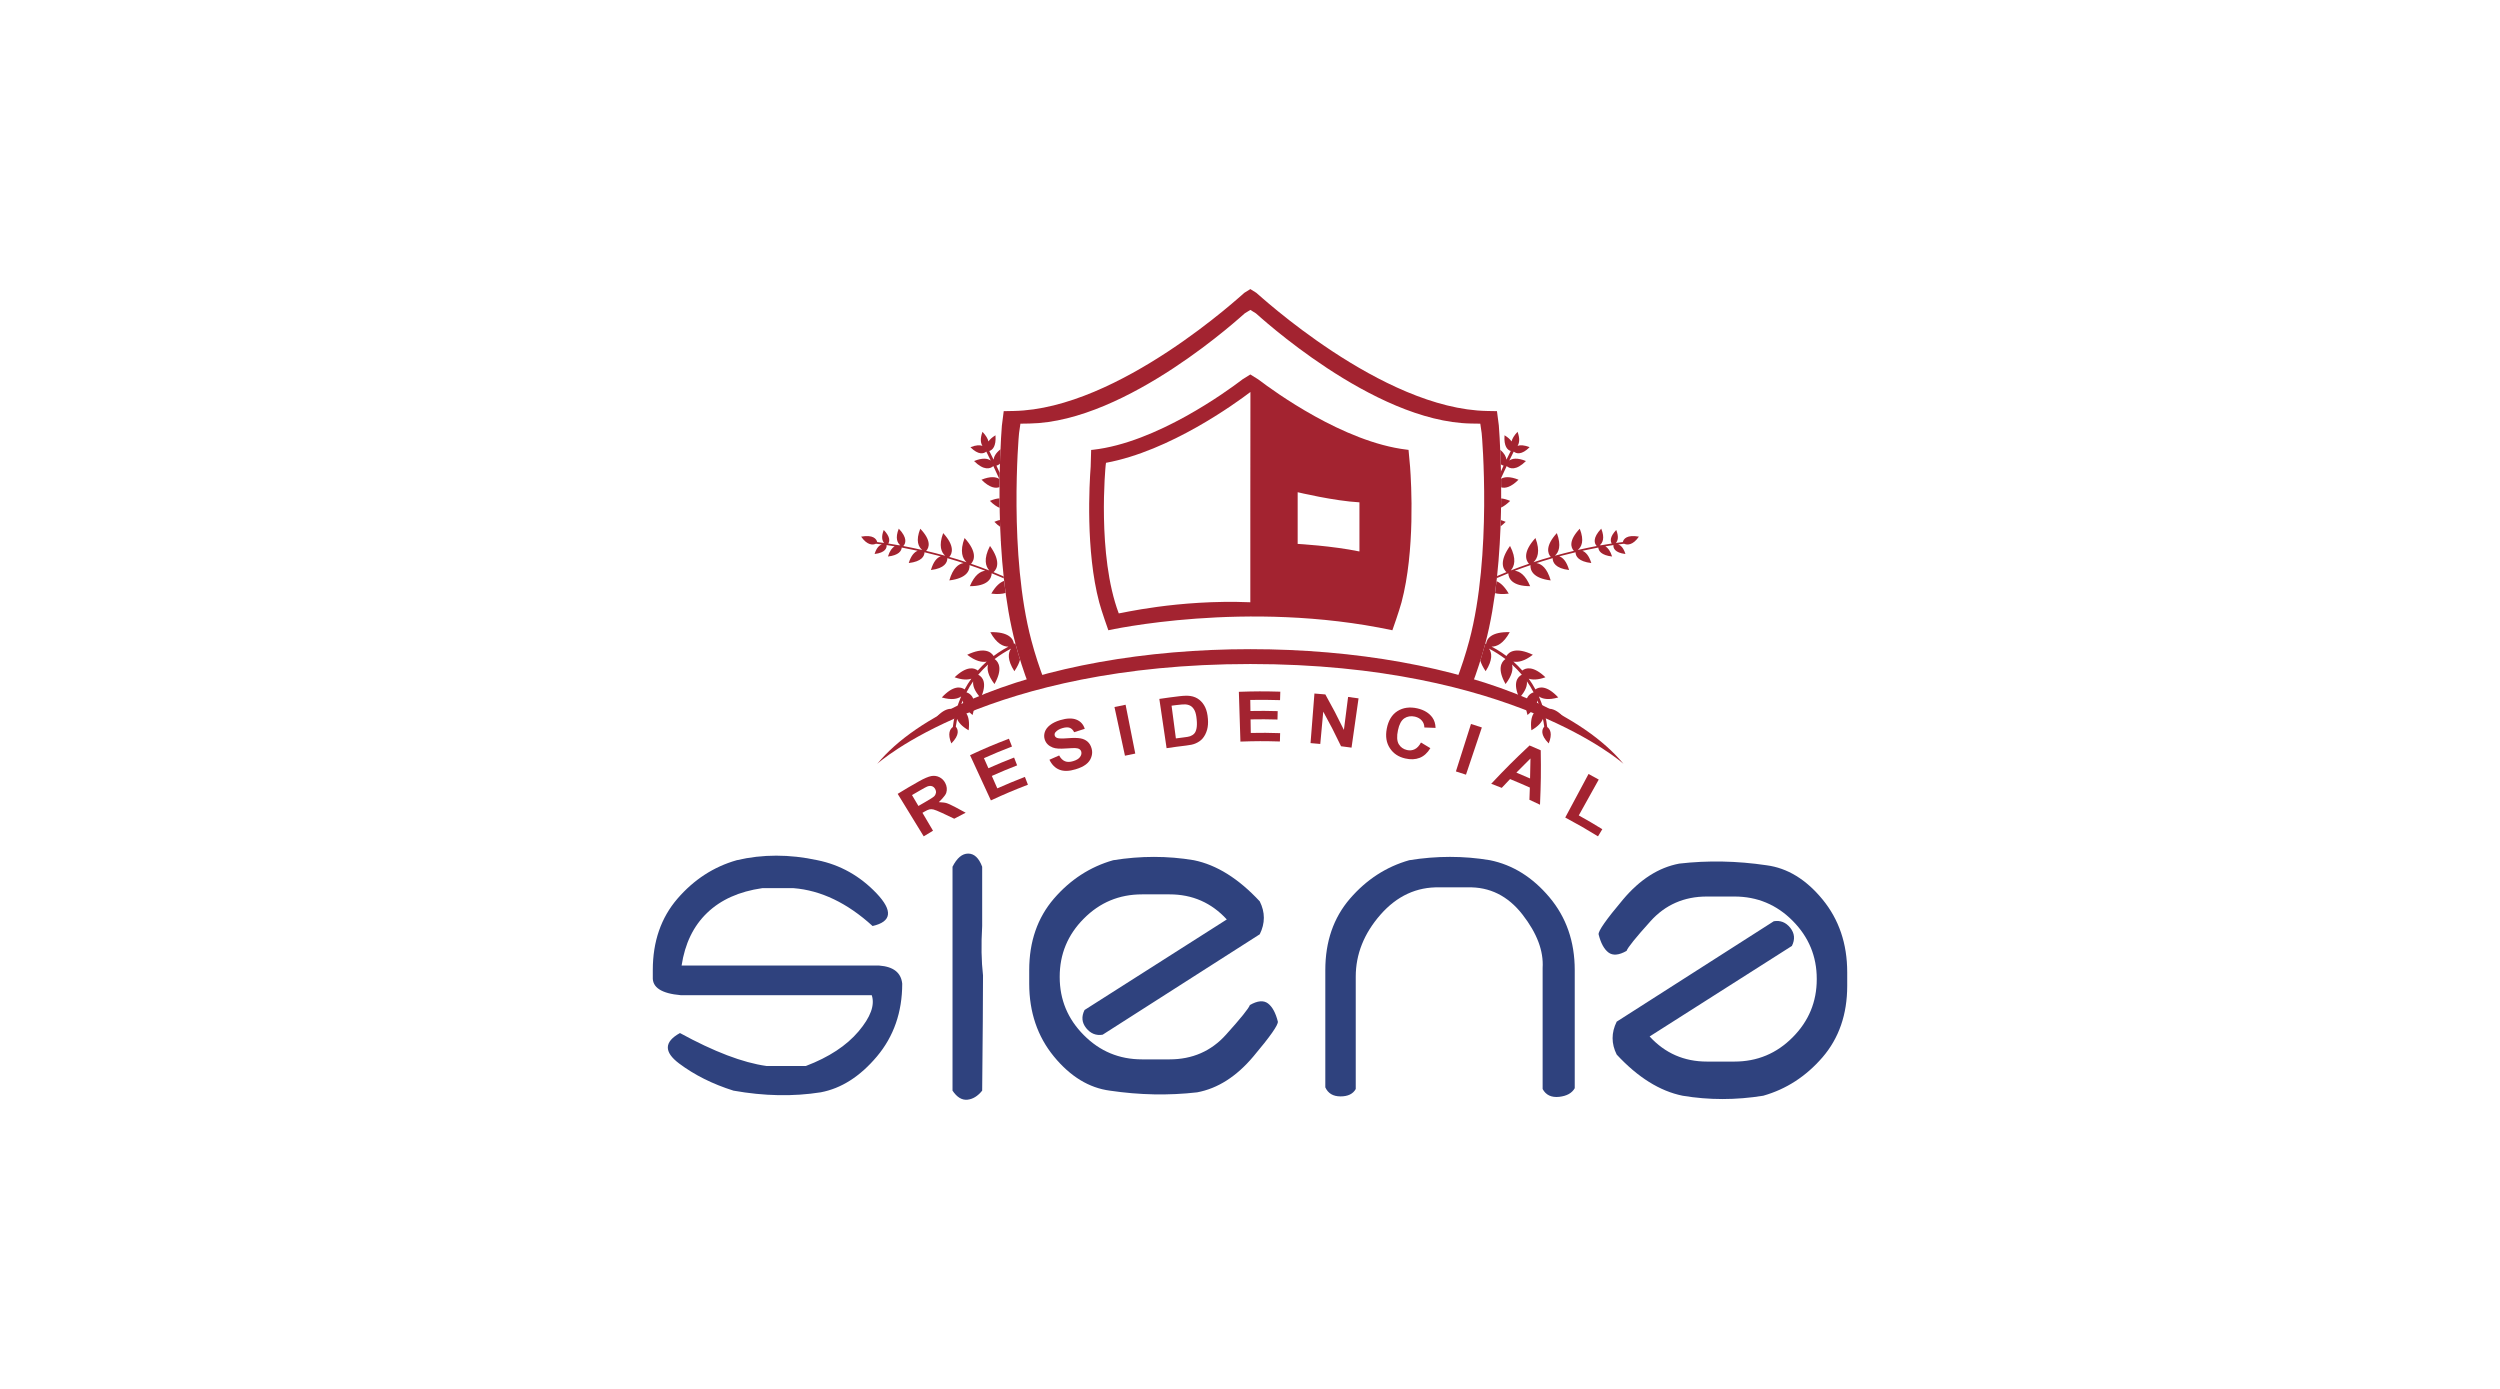
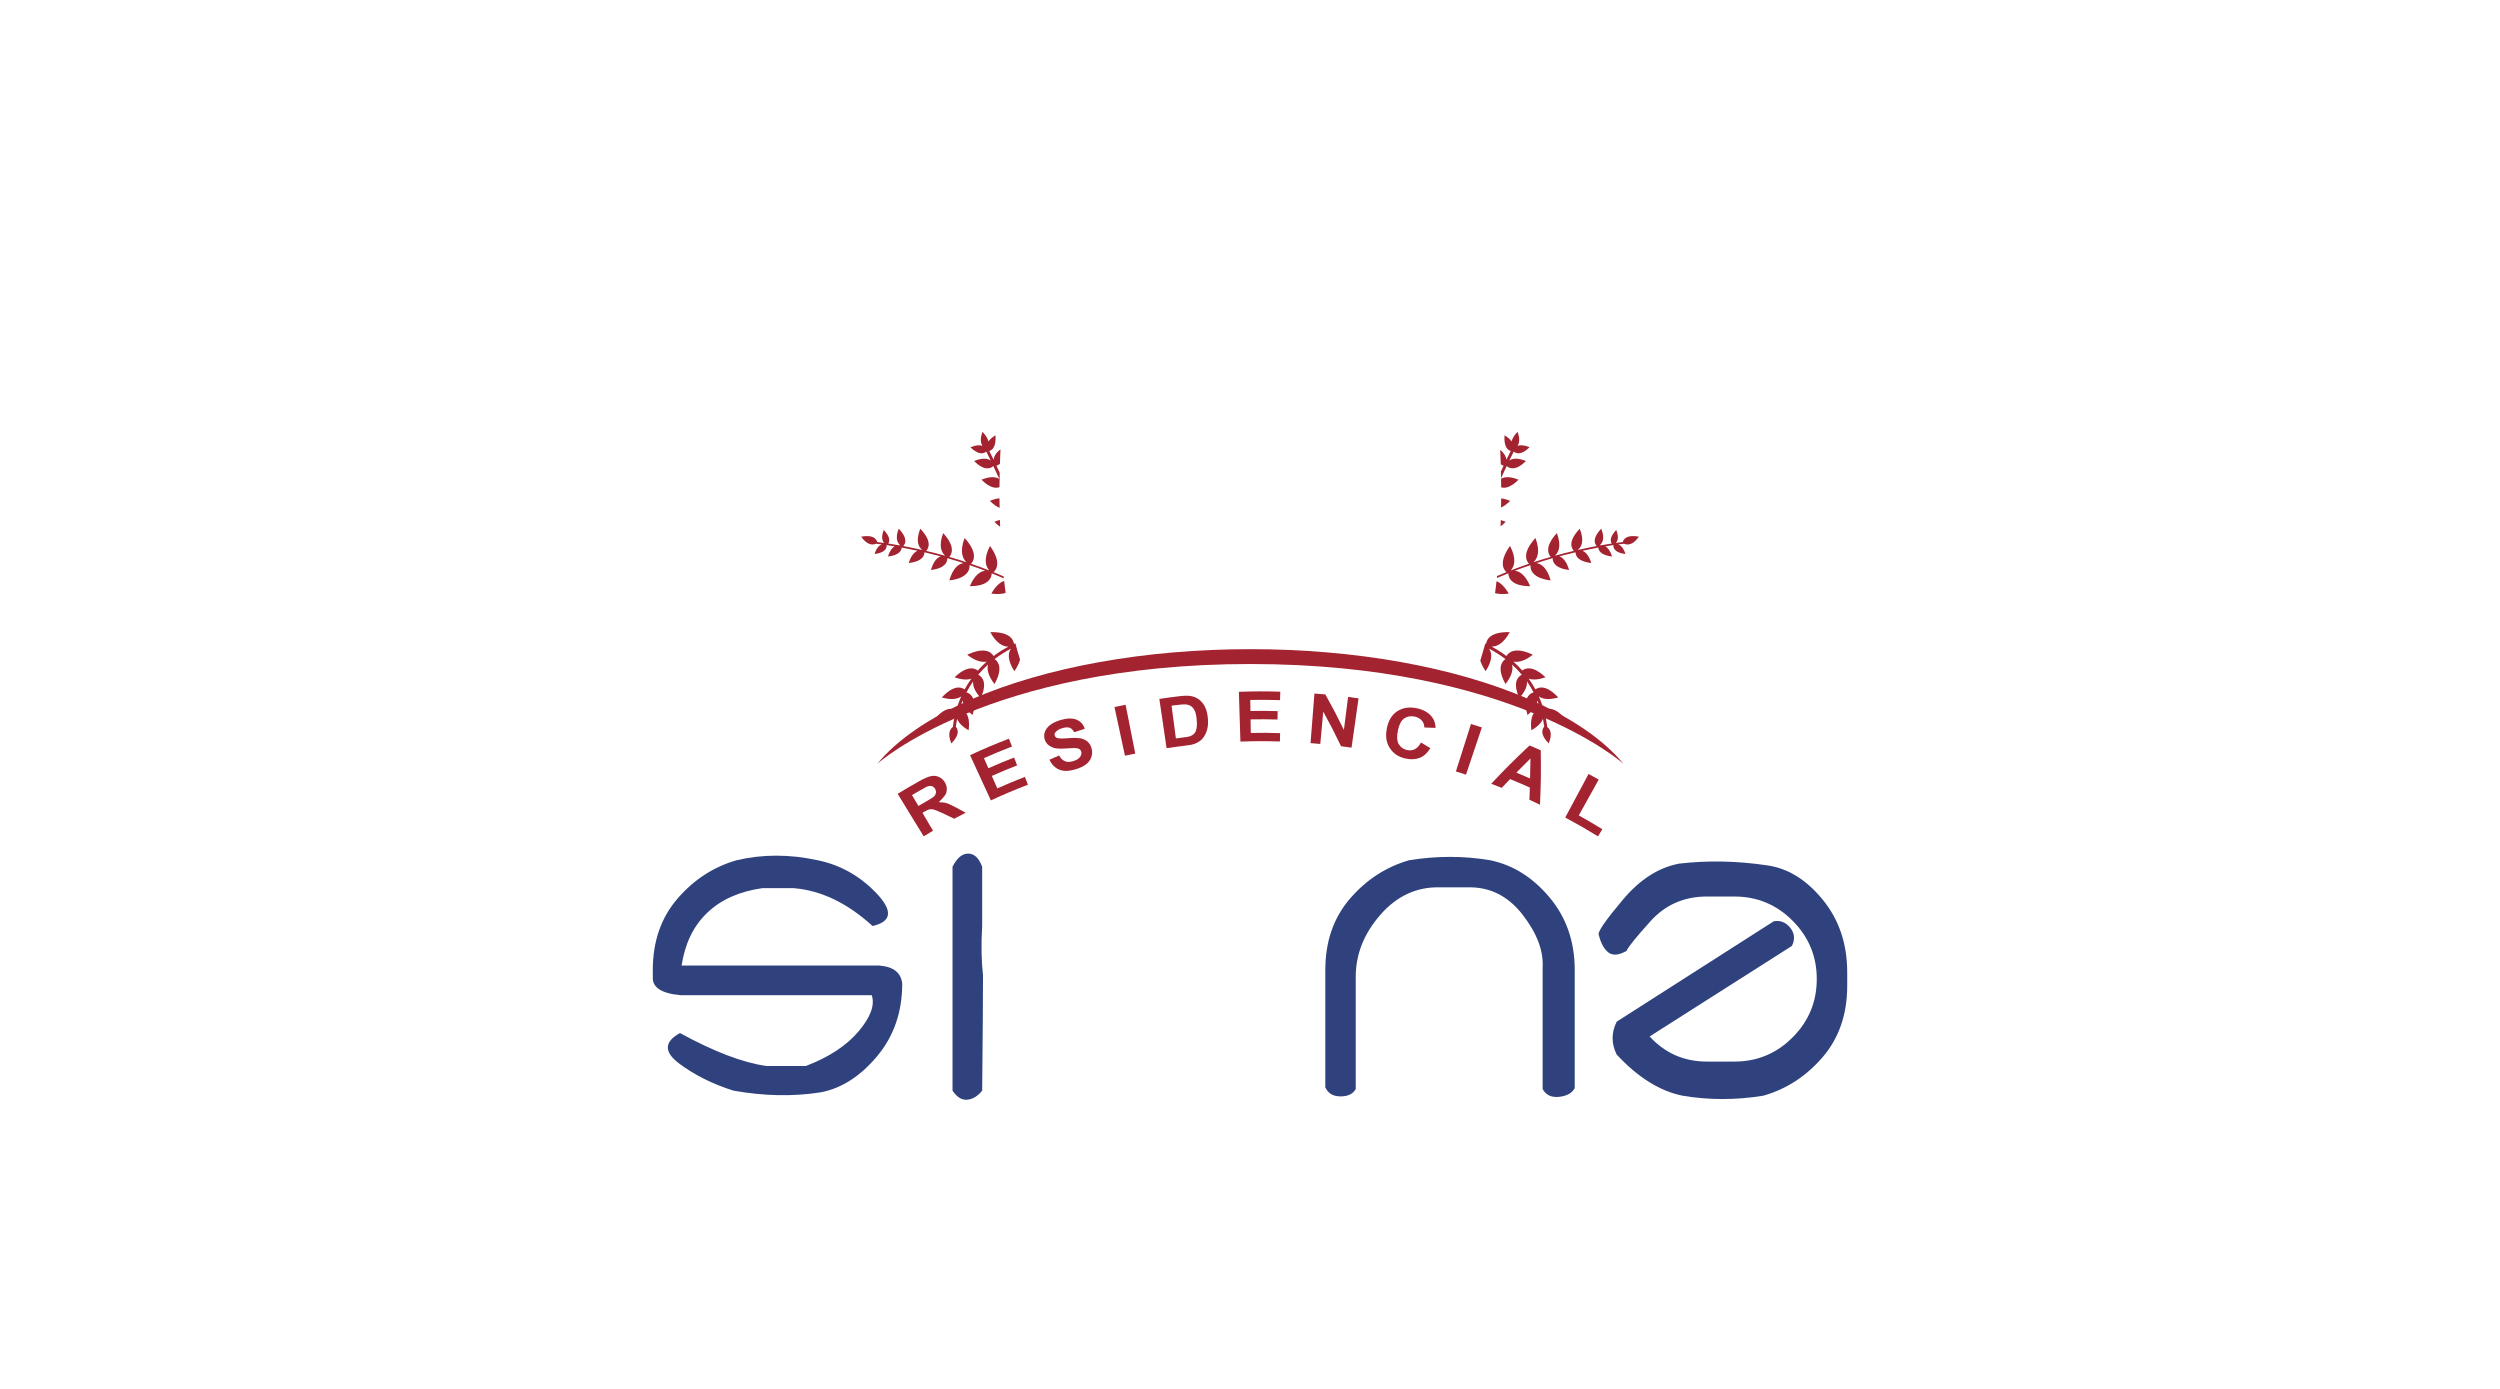
<svg xmlns="http://www.w3.org/2000/svg" version="1.1" id="Layer_1" x="0px" y="0px" width="255.121px" height="141.73px" viewBox="0 0 255.121 141.73" enable-background="new 0 0 255.121 141.73" xml:space="preserve">
  <g>
    <g>
      <g>
        <path fill="#A32330" d="M94.263,85.348c-1.062-1.733-1.596-2.603-2.656-4.336c0.855-0.525,1.29-0.78,2.162-1.273     c0.547-0.309,0.971-0.485,1.265-0.543c0.29-0.054,0.568-0.018,0.826,0.111c0.259,0.128,0.46,0.326,0.598,0.591     c0.178,0.338,0.209,0.677,0.106,1.013c-0.106,0.338-0.76,0.948-0.76,0.948c0.003,0.012,0.521,0.018,0.734,0.08     c0.213,0.06,0.536,0.207,0.957,0.43c0.423,0.224,0.634,0.337,1.051,0.567c-0.467,0.24-0.704,0.361-1.168,0.612     c-0.487-0.238-0.731-0.353-1.231-0.583c-0.445-0.206-0.741-0.323-0.885-0.358c-0.145-0.035-0.279-0.037-0.403-0.014     c-0.124,0.028-0.299,0.104-0.523,0.235c-0.081,0.046-0.119,0.072-0.201,0.118c0.43,0.731,0.645,1.098,1.078,1.827     C94.83,85.001,94.642,85.114,94.263,85.348z M93.723,82.248c0.295-0.173,0.443-0.259,0.739-0.428     c0.479-0.278,0.771-0.461,0.872-0.562c0.101-0.104,0.156-0.224,0.179-0.349c0.018-0.126-0.007-0.254-0.081-0.388     c-0.082-0.152-0.192-0.25-0.333-0.292c-0.141-0.041-0.307-0.033-0.484,0.038c-0.088,0.036-0.342,0.171-0.754,0.408     c-0.319,0.182-0.479,0.272-0.794,0.462C93.33,81.58,93.462,81.804,93.723,82.248z" />
        <path fill="#A32330" d="M101.119,81.68c-0.85-1.845-1.276-2.768-2.127-4.614c1.569-0.729,2.367-1.062,3.968-1.682     c0.125,0.318,0.188,0.475,0.313,0.798c-1.153,0.444-1.728,0.686-2.862,1.188c0.182,0.412,0.275,0.619,0.455,1.026     c1.041-0.459,1.565-0.677,2.621-1.09c0.123,0.32,0.185,0.482,0.31,0.798c-1.041,0.408-1.557,0.626-2.582,1.078     c0.223,0.507,0.335,0.762,0.558,1.269c1.119-0.489,1.683-0.728,2.817-1.17c0.124,0.321,0.184,0.481,0.308,0.798     C103.372,80.671,102.618,80.989,101.119,81.68z" />
        <path fill="#A32330" d="M107.092,77.531c0.396-0.174,0.596-0.266,0.992-0.437c0.165,0.305,0.365,0.498,0.599,0.591     c0.234,0.095,0.51,0.084,0.826-0.01c0.337-0.1,0.574-0.24,0.705-0.424c0.133-0.18,0.177-0.366,0.127-0.546     c-0.034-0.115-0.1-0.203-0.197-0.26c-0.095-0.064-0.241-0.097-0.439-0.107c-0.14-0.005-0.442,0.013-0.917,0.041     c-0.615,0.045-1.068,0.021-1.359-0.096c-0.412-0.159-0.687-0.427-0.813-0.808c-0.082-0.246-0.082-0.504,0.003-0.771     c0.088-0.266,0.266-0.499,0.526-0.705c0.262-0.207,0.604-0.377,1.027-0.506c0.695-0.21,1.256-0.225,1.68-0.053     c0.424,0.171,0.706,0.487,0.844,0.935c-0.435,0.136-0.65,0.201-1.082,0.345c-0.118-0.239-0.274-0.386-0.459-0.452     c-0.189-0.069-0.438-0.053-0.747,0.038c-0.321,0.095-0.551,0.238-0.696,0.41c-0.091,0.107-0.113,0.225-0.077,0.351     c0.037,0.117,0.119,0.197,0.254,0.244c0.171,0.06,0.535,0.065,1.098,0.022c0.559-0.046,0.983-0.035,1.271,0.016     c0.286,0.05,0.528,0.164,0.726,0.335c0.2,0.173,0.339,0.417,0.42,0.726c0.075,0.283,0.063,0.568-0.04,0.856     c-0.097,0.289-0.278,0.538-0.547,0.743c-0.264,0.201-0.622,0.369-1.063,0.499c-0.648,0.197-1.184,0.214-1.626,0.045     C107.688,78.384,107.341,78.045,107.092,77.531z" />
        <path fill="#A32330" d="M114.8,77.119c-0.428-1.988-0.642-2.98-1.07-4.967c0.45-0.101,0.68-0.146,1.134-0.235     c0.394,1.996,0.595,2.988,0.988,4.984C115.431,76.985,115.221,77.027,114.8,77.119z" />
        <path fill="#A32330" d="M118.308,71.323c0.833-0.124,1.248-0.179,2.085-0.28c0.476-0.055,0.837-0.059,1.09-0.017     c0.341,0.051,0.646,0.177,0.903,0.381c0.255,0.204,0.456,0.461,0.603,0.771c0.15,0.316,0.241,0.708,0.277,1.183     c0.035,0.417,0.004,0.782-0.079,1.091c-0.107,0.385-0.272,0.694-0.496,0.946c-0.171,0.186-0.41,0.353-0.713,0.479     c-0.225,0.098-0.54,0.16-0.931,0.205c-0.802,0.099-1.201,0.147-1.998,0.268C118.752,74.337,118.604,73.334,118.308,71.323z      M119.557,72.013c0.179,1.338,0.266,2.003,0.44,3.341c0.323-0.041,0.479-0.067,0.803-0.104c0.3-0.033,0.514-0.071,0.645-0.117     c0.169-0.064,0.31-0.147,0.414-0.261c0.108-0.105,0.189-0.278,0.239-0.516c0.05-0.23,0.06-0.545,0.021-0.935     c-0.034-0.389-0.104-0.69-0.198-0.891c-0.1-0.203-0.223-0.359-0.369-0.46c-0.15-0.104-0.336-0.164-0.55-0.186     c-0.164-0.014-0.475,0.006-0.934,0.065C119.865,71.973,119.761,71.989,119.557,72.013z" />
        <path fill="#A32330" d="M126.583,75.678c-0.066-2.035-0.1-3.048-0.159-5.08c1.689-0.057,2.535-0.06,4.229-0.013     c-0.012,0.348-0.018,0.519-0.027,0.863c-1.216-0.035-1.821-0.038-3.038-0.021c0.008,0.452,0.012,0.681,0.017,1.129     c1.115-0.018,1.671-0.017,2.781,0.014c-0.009,0.342-0.012,0.514-0.02,0.857c-1.099-0.029-1.646-0.032-2.747-0.014     c0.011,0.554,0.013,0.827,0.021,1.383c1.195-0.021,1.799-0.018,2.995,0.021c-0.01,0.341-0.014,0.51-0.023,0.851     C128.997,75.62,128.192,75.623,126.583,75.678z" />
        <path fill="#A32330" d="M133.739,75.833c0.156-2.024,0.236-3.033,0.397-5.06c0.444,0.034,0.664,0.051,1.113,0.092     c0.801,1.438,1.181,2.168,1.894,3.622c0.169-1.348,0.257-2.021,0.428-3.366c0.43,0.052,0.643,0.081,1.067,0.146     c-0.289,2.01-0.438,3.014-0.716,5.028c-0.426-0.06-0.644-0.091-1.07-0.141c-0.684-1.424-1.048-2.132-1.817-3.531     c-0.122,1.319-0.181,1.979-0.303,3.298C134.333,75.888,134.139,75.866,133.739,75.833z" />
        <path fill="#A32330" d="M145.009,75.773c0.385,0.225,0.577,0.342,0.957,0.577c-0.301,0.49-0.66,0.819-1.092,0.987     c-0.428,0.169-0.921,0.192-1.474,0.063c-0.688-0.157-1.208-0.502-1.563-1.045c-0.361-0.543-0.469-1.206-0.32-1.992     c0.157-0.828,0.52-1.433,1.088-1.794c0.574-0.362,1.257-0.457,2.043-0.279c0.683,0.16,1.196,0.474,1.527,0.938     c0.199,0.276,0.305,0.626,0.324,1.052c-0.461-0.02-0.689-0.025-1.146-0.041c-0.001-0.27-0.087-0.511-0.259-0.705     c-0.17-0.199-0.404-0.329-0.7-0.402c-0.41-0.092-0.778-0.033-1.087,0.174c-0.309,0.212-0.523,0.618-0.646,1.209     c-0.135,0.627-0.105,1.1,0.075,1.42c0.188,0.316,0.466,0.518,0.849,0.606c0.279,0.065,0.545,0.037,0.784-0.082     C144.615,76.341,144.826,76.11,145.009,75.773z" />
        <path fill="#A32330" d="M148.573,78.723c0.613-1.939,0.923-2.905,1.54-4.844c0.446,0.14,0.666,0.211,1.107,0.357     c-0.648,1.929-0.976,2.892-1.619,4.819C149.191,78.921,148.984,78.854,148.573,78.723z" />
        <path fill="#A32330" d="M157.155,82.122c-0.43-0.207-0.648-0.305-1.08-0.504c0.021-0.501,0.031-0.748,0.044-1.249     c-0.803-0.356-1.209-0.531-2.019-0.866c-0.341,0.357-0.512,0.535-0.85,0.897c-0.427-0.172-0.645-0.254-1.074-0.418     c1.508-1.6,2.294-2.385,3.912-3.908c0.458,0.193,0.689,0.291,1.142,0.492C157.264,78.805,157.25,79.912,157.155,82.122z      M156.14,79.441c0.023-0.813,0.031-1.224,0.042-2.04c-0.581,0.569-0.868,0.858-1.438,1.441     C155.306,79.079,155.583,79.195,156.14,79.441z" />
        <path fill="#A32330" d="M159.73,83.428c0.952-1.775,1.424-2.662,2.378-4.444c0.416,0.228,0.628,0.338,1.041,0.569     c-0.814,1.466-1.224,2.195-2.037,3.659c0.97,0.541,1.451,0.822,2.402,1.406c-0.177,0.29-0.263,0.437-0.44,0.729     C161.752,84.54,161.083,84.153,159.73,83.428z" />
      </g>
    </g>
    <g>
      <g>
        <path fill="#2F427E" d="M89.72,98.534H69.556c0.34-2.242,1.206-4.035,2.605-5.377c1.4-1.347,3.276-2.185,5.628-2.522h3.191     c2.798,0.224,5.49,1.514,8.066,3.864c1.958-0.447,2.092-1.558,0.399-3.341c-1.696-1.776-3.705-2.903-6.027-3.376     c-2.857-0.618-5.602-0.618-8.233,0c-2.354,0.668-4.367,1.978-6.049,3.922c-1.681,1.952-2.519,4.379-2.519,7.29v0.715     c-0.057,1.062,0.894,1.678,2.855,1.848h19.489c0.336,1.006-0.114,2.237-1.346,3.694c-1.235,1.458-3.022,2.634-5.375,3.53H78.21     c-2.41-0.337-5.349-1.46-8.821-3.36c-1.624,0.895-1.651,1.929-0.085,3.107c1.568,1.176,3.417,2.101,5.546,2.771     c3.133,0.559,6.103,0.614,8.902,0.171c2.099-0.396,4.011-1.612,5.734-3.657c1.718-2.045,2.584-4.522,2.584-7.432     C91.955,99.259,91.173,98.642,89.72,98.534z" />
        <path fill="#2F427E" d="M100.229,94.499v-3.356V88.45c-0.333-0.895-0.813-1.343-1.428-1.343s-1.146,0.448-1.598,1.343v5.883V98.7     v1.385v4.369v6.845c0.451,0.673,0.955,0.981,1.517,0.925c0.556-0.056,1.061-0.366,1.509-0.925     c0.056-5.517,0.086-9.419,0.086-11.716v-0.04C100.148,98.083,100.118,96.403,100.229,94.499z" />
-         <path fill="#2F427E" d="M127.548,102.563c-0.115,0.337-0.925,1.346-2.438,3.025c-1.51,1.681-3.433,2.519-5.757,2.519h-2.811     c-2.327,0-4.309-0.826-5.944-2.478c-1.642-1.649-2.457-3.623-2.457-5.92v-0.04c0-2.299,0.815-4.275,2.457-5.923     c1.636-1.653,3.617-2.478,5.944-2.478h2.811c2.324,0,4.271,0.851,5.839,2.56l-14.516,9.241c-0.334,0.673-0.281,1.289,0.168,1.848     c0.45,0.558,1.008,0.784,1.68,0.672l16.031-10.247c0.558-1.123,0.558-2.245,0-3.36c-2.16-2.324-4.401-3.727-6.724-4.199     c-2.685-0.451-5.433-0.451-8.23,0c-2.352,0.668-4.371,1.978-6.051,3.922c-1.675,1.952-2.52,4.379-2.52,7.29v1.387     c0,2.909,0.845,5.387,2.52,7.432c1.68,2.045,3.585,3.206,5.717,3.486c3.023,0.447,5.988,0.506,8.905,0.171     c2.099-0.396,4.007-1.612,5.729-3.657c1.724-2.045,2.555-3.232,2.501-3.567c-0.228-0.896-0.564-1.513-1.009-1.85     C128.945,102.061,128.327,102.114,127.548,102.563z" />
        <path fill="#2F427E" d="M185.985,91.784c-1.68-2.043-3.583-3.205-5.714-3.485c-3.022-0.449-5.991-0.505-8.906-0.17     c-2.099,0.396-4.007,1.612-5.729,3.655c-1.723,2.044-2.555,3.234-2.5,3.569c0.225,0.897,0.561,1.512,1.009,1.85     c0.448,0.335,1.064,0.278,1.845-0.167c0.116-0.337,0.924-1.347,2.44-3.025c1.508-1.681,3.432-2.522,5.755-2.522h2.812     c2.325,0,4.308,0.829,5.943,2.478c1.643,1.654,2.457,3.628,2.457,5.923v0.041c0,2.299-0.814,4.274-2.457,5.923     c-1.636,1.653-3.618,2.478-5.943,2.478h-2.812c-2.323,0-4.272-0.851-5.842-2.563l14.519-9.238     c0.334-0.673,0.279-1.289-0.167-1.849c-0.45-0.56-1.008-0.782-1.681-0.671l-16.031,10.247c-0.559,1.123-0.559,2.245,0,3.36     c2.157,2.325,4.4,3.727,6.725,4.199c2.685,0.451,5.43,0.451,8.229,0c2.352-0.667,4.369-1.978,6.049-3.922     c1.678-1.951,2.52-4.378,2.52-7.29v-1.388C188.505,96.306,187.663,93.828,185.985,91.784z" />
        <path fill="#2F427E" d="M152.045,87.782c-2.689-0.451-5.433-0.451-8.231,0c-2.355,0.668-4.367,1.978-6.05,3.922     c-1.682,1.952-2.518,4.379-2.518,7.29v1.387v4.365v6.217c0.281,0.616,0.797,0.923,1.552,0.923s1.273-0.249,1.554-0.754     c0-5.32,0-9.126,0-11.423v-0.04c0-2.299,0.843-4.406,2.521-6.326c1.68-1.915,3.697-2.85,6.049-2.79h2.854     c2.24-0.06,4.105,0.868,5.588,2.771c1.483,1.904,2.17,3.723,2.059,5.46v1.009v11.34c0.333,0.614,0.894,0.88,1.68,0.799     c0.783-0.086,1.314-0.38,1.597-0.883v-6.302v-4.365v-1.387c0-2.911-0.864-5.389-2.585-7.433     C156.39,89.516,154.368,88.255,152.045,87.782z" />
      </g>
    </g>
    <g>
      <g>
        <g>
          <path fill="#A32330" d="M130.589,67.051c-0.332-0.01-0.663-0.014-0.996-0.021C129.926,67.037,130.257,67.041,130.589,67.051z" />
          <path fill="#A32330" d="M132.059,67.115c-0.295-0.018-0.59-0.028-0.884-0.04C131.469,67.087,131.764,67.098,132.059,67.115z" />
          <path fill="#A32330" d="M133.52,67.196c-0.279-0.02-0.556-0.033-0.838-0.054C132.964,67.163,133.24,67.177,133.52,67.196z" />
          <path fill="#A32330" d="M129.098,67.014c-0.497-0.005-0.998-0.012-1.502-0.012C128.1,67.002,128.601,67.009,129.098,67.014z" />
          <path fill="#A32330" d="M119.59,67.354c-0.261,0.024-0.521,0.05-0.777,0.073C119.068,67.404,119.329,67.379,119.59,67.354z" />
          <path fill="#A32330" d="M121.038,67.241c-0.272,0.017-0.537,0.04-0.81,0.061C120.501,67.281,120.766,67.258,121.038,67.241z" />
          <path fill="#A32330" d="M127.596,67.002c-0.504,0-1.004,0.007-1.502,0.012C126.592,67.009,127.092,67.002,127.596,67.002z" />
          <path fill="#A32330" d="M134.963,67.302c-0.27-0.021-0.543-0.044-0.812-0.061C134.42,67.258,134.693,67.281,134.963,67.302z" />
          <path fill="#A32330" d="M124.017,67.075c-0.294,0.012-0.591,0.022-0.883,0.04C123.426,67.098,123.723,67.087,124.017,67.075z" />
          <path fill="#A32330" d="M122.508,67.143c-0.281,0.021-0.563,0.034-0.831,0.054C121.945,67.177,122.227,67.163,122.508,67.143z" />
          <path fill="#A32330" d="M136.387,67.429c-0.262-0.024-0.524-0.05-0.793-0.074C135.862,67.379,136.125,67.404,136.387,67.429z" />
          <path fill="#A32330" d="M143.59,68.457c-0.37-0.073-0.741-0.143-1.119-0.206C142.849,68.314,143.22,68.384,143.59,68.457z" />
          <path fill="#A32330" d="M146.333,69.03c-0.316-0.071-0.639-0.142-0.96-0.215C145.694,68.889,146.017,68.959,146.333,69.03z" />
-           <path fill="#A32330" d="M147.57,69.328c-0.275-0.065-0.556-0.134-0.828-0.195C147.015,69.194,147.295,69.263,147.57,69.328z" />
          <path fill="#A32330" d="M145.07,68.751c-0.427-0.094-0.858-0.181-1.292-0.262C144.212,68.57,144.644,68.657,145.07,68.751z" />
          <path fill="#A32330" d="M139.198,67.753c-0.259-0.036-0.521-0.069-0.785-0.104C138.678,67.684,138.939,67.717,139.198,67.753z" />
          <path fill="#A32330" d="M142.003,68.172c-0.287-0.047-0.572-0.096-0.863-0.138C141.431,68.076,141.716,68.125,142.003,68.172z" />
          <path fill="#A32330" d="M137.803,67.578c-0.262-0.028-0.525-0.061-0.787-0.084C137.277,67.518,137.541,67.55,137.803,67.578z" />
          <path fill="#A32330" d="M140.589,67.949c-0.266-0.04-0.526-0.081-0.797-0.118C140.063,67.868,140.323,67.909,140.589,67.949z" />
          <path fill="#A32330" d="M125.594,67.029c-0.333,0.008-0.663,0.012-0.988,0.021C124.931,67.041,125.261,67.037,125.594,67.029z" />
          <path fill="#A32330" d="M114.037,68.034c-0.265,0.041-0.534,0.087-0.801,0.13C113.503,68.121,113.772,68.075,114.037,68.034z" />
          <path fill="#A32330" d="M112.707,68.254c-0.328,0.057-0.65,0.118-0.976,0.176C112.057,68.372,112.379,68.311,112.707,68.254z" />
          <path fill="#A32330" d="M115.391,67.832c-0.256,0.036-0.508,0.076-0.764,0.109C114.883,67.908,115.135,67.868,115.391,67.832z" />
          <path fill="#A32330" d="M116.771,67.648c-0.257,0.035-0.509,0.068-0.761,0.102C116.262,67.717,116.514,67.684,116.771,67.648z" />
          <path fill="#A32330" d="M108.398,69.142c-0.257,0.061-0.509,0.122-0.764,0.183C107.89,69.264,108.142,69.202,108.398,69.142z" />
          <path fill="#A32330" d="M111.404,68.489c-0.43,0.081-0.853,0.168-1.273,0.261C110.552,68.657,110.975,68.57,111.404,68.489z" />
          <path fill="#A32330" d="M109.725,68.84c-0.281,0.061-0.568,0.126-0.851,0.188C109.156,68.966,109.443,68.9,109.725,68.84z" />
-           <path fill="#A32330" d="M152.952,43.406l-0.189-1.448l-1.005-0.019c-10.748-0.187-23.418-11.979-23.553-12.057l-0.609-0.382      l-0.614,0.382c-0.126,0.078-12.786,11.87-23.548,12.057l-1.006,0.019l-0.188,1.479c-0.189,2.396-0.857,13.817,1.388,22.258      c0.37,1.383,0.834,2.848,1.41,4.341c0.688-0.204,1.397-0.396,2.116-0.586c-0.174,0.045-0.346,0.089-0.521,0.139      c-0.571-1.461-1.024-2.881-1.381-4.227c-2.322-8.713-1.302-20.861-1.258-21.167l0.138-0.96l0.937-0.015      c10.02-0.171,21.837-11.167,21.955-11.242l0.573-0.353l0.568,0.353c0.118,0.075,11.925,11.065,21.954,11.242l0.942,0.015      l0.14,0.96c0.043,0.306,1.06,12.454-1.259,21.167c-0.359,1.346-0.812,2.766-1.383,4.227c-0.185-0.053-0.372-0.102-0.56-0.147      c0.732,0.191,1.452,0.388,2.156,0.595c0.578-1.493,1.039-2.958,1.41-4.341C153.818,57.227,153.135,45.75,152.952,43.406z" />
          <path fill="#A32330" d="M118.165,67.494c-0.255,0.023-0.511,0.053-0.765,0.084C117.654,67.547,117.91,67.518,118.165,67.494z" />
          <path fill="#A32330" d="M141.14,68.034c-0.181-0.032-0.365-0.062-0.551-0.085C140.774,67.973,140.959,68.002,141.14,68.034z" />
          <path fill="#A32330" d="M121.677,67.196c-0.215,0.012-0.427,0.028-0.639,0.045C121.25,67.225,121.462,67.208,121.677,67.196z" />
          <path fill="#A32330" d="M108.874,69.027c-0.162,0.037-0.32,0.076-0.476,0.114C108.554,69.104,108.712,69.064,108.874,69.027z" />
          <path fill="#A32330" d="M138.413,67.648c-0.199-0.021-0.407-0.049-0.61-0.07C138.006,67.6,138.214,67.627,138.413,67.648z" />
          <path fill="#A32330" d="M139.792,67.831c-0.195-0.028-0.395-0.057-0.594-0.078C139.397,67.774,139.597,67.803,139.792,67.831z" />
          <path fill="#A32330" d="M142.471,68.251c-0.157-0.029-0.311-0.05-0.468-0.079C142.16,68.201,142.313,68.222,142.471,68.251z" />
          <path fill="#A32330" d="M147.999,69.441c-0.145-0.04-0.284-0.073-0.429-0.113C147.715,69.368,147.854,69.401,147.999,69.441z" />
          <path fill="#A32330" d="M110.131,68.75c-0.137,0.025-0.268,0.058-0.406,0.09C109.863,68.808,109.994,68.775,110.131,68.75z" />
          <path fill="#A32330" d="M146.742,69.133c-0.138-0.036-0.275-0.069-0.409-0.103C146.467,69.063,146.604,69.097,146.742,69.133z" />
          <path fill="#A32330" d="M120.229,67.302c-0.212,0.018-0.424,0.033-0.639,0.053C119.805,67.335,120.017,67.319,120.229,67.302z" />
          <path fill="#A32330" d="M145.373,68.815c-0.1-0.017-0.2-0.044-0.303-0.064C145.173,68.771,145.273,68.799,145.373,68.815z" />
          <path fill="#A32330" d="M118.813,67.428c-0.215,0.021-0.435,0.042-0.647,0.066C118.378,67.47,118.598,67.449,118.813,67.428z" />
          <path fill="#A32330" d="M107.635,69.324c-0.159,0.044-0.318,0.084-0.481,0.126C107.316,69.408,107.476,69.368,107.635,69.324z" />
          <path fill="#A32330" d="M143.778,68.489c-0.061-0.012-0.126-0.023-0.188-0.032C143.652,68.466,143.718,68.478,143.778,68.489z" />
          <path fill="#A32330" d="M135.594,67.354c-0.212-0.02-0.421-0.035-0.631-0.053C135.173,67.319,135.382,67.335,135.594,67.354z" />
          <path fill="#A32330" d="M117.4,67.578c-0.21,0.021-0.423,0.049-0.63,0.07C116.978,67.627,117.19,67.6,117.4,67.578z" />
          <path fill="#A32330" d="M131.175,67.075c-0.195-0.005-0.391-0.017-0.586-0.024C130.784,67.059,130.979,67.07,131.175,67.075z" />
          <path fill="#A32330" d="M129.593,67.029c-0.161-0.003-0.325-0.012-0.495-0.016C129.268,67.018,129.432,67.026,129.593,67.029z" />
          <path fill="#A32330" d="M114.627,67.941c-0.196,0.028-0.394,0.061-0.59,0.093C114.233,68.002,114.431,67.97,114.627,67.941z" />
          <path fill="#A32330" d="M124.605,67.051c-0.198,0.008-0.395,0.02-0.589,0.024C124.211,67.07,124.407,67.059,124.605,67.051z" />
          <path fill="#A32330" d="M116.01,67.75c-0.208,0.024-0.414,0.052-0.619,0.082C115.596,67.802,115.802,67.774,116.01,67.75z" />
          <path fill="#A32330" d="M123.134,67.115c-0.208,0.009-0.419,0.02-0.626,0.027C122.715,67.135,122.926,67.124,123.134,67.115z" />
          <path fill="#A32330" d="M137.016,67.494c-0.21-0.024-0.417-0.045-0.629-0.065C136.599,67.449,136.806,67.47,137.016,67.494z" />
          <path fill="#A32330" d="M126.094,67.014c-0.167,0.004-0.333,0.013-0.5,0.016C125.761,67.026,125.927,67.018,126.094,67.014z" />
          <path fill="#A32330" d="M111.731,68.43c-0.108,0.024-0.22,0.041-0.327,0.06C111.512,68.471,111.623,68.454,111.731,68.43z" />
          <path fill="#A32330" d="M113.236,68.164c-0.172,0.025-0.353,0.057-0.529,0.09C112.884,68.221,113.064,68.189,113.236,68.164z" />
          <path fill="#A32330" d="M132.682,67.143c-0.206-0.008-0.415-0.019-0.623-0.027C132.267,67.124,132.476,67.135,132.682,67.143z" />
-           <path fill="#A32330" d="M134.151,67.241c-0.211-0.017-0.421-0.033-0.632-0.045C133.73,67.208,133.94,67.225,134.151,67.241z" />
        </g>
-         <path fill="#A32330" d="M143.739,45.91c-0.063-0.011-0.126-0.019-0.185-0.024c-6.456-0.765-13.604-5.996-15.068-7.108     c-0.07-0.052-0.105-0.08-0.117-0.082l-0.773-0.483l-0.777,0.483c-0.008,0.002-0.048,0.03-0.109,0.082     c-1.472,1.122-8.703,6.406-15.189,7.122c-0.053,0.006-0.115,0.015-0.172,0.017l-0.049,1.724     c-0.129,1.676-0.528,8.576,0.875,13.836c0.239,0.904,0.898,2.756,0.929,2.84c0,0,14.139-3.16,28.985,0     c0.031-0.084,0.686-1.936,0.93-2.84c1.4-5.26,1.003-12.16,0.877-13.836L143.739,45.91z M127.593,61.46     c-7.433-0.305-13.413,1.181-13.426,1.136c-2.236-5.955-1.343-15.057-1.335-15.119l0.034-0.248     c6.508-1.197,13.209-6.063,14.725-7.217c0.002,0,0.002,0.002,0.005,0.006c0.004-0.004,0.005-0.006,0.008-0.006     C127.591,40.012,127.593,61.46,127.593,61.46z M138.729,56.276c-2.804-0.579-6.304-0.772-6.304-0.772v-5.274     c0,0,3.732,0.896,6.304,1.032V56.276z" />
        <g>
          <path fill="#A32330" d="M127.596,67.762c26.771,0,38.08,10.188,38.08,10.188c-2.043-2.467-5.289-4.707-9.62-6.587      c-7.617-3.3-17.724-5.117-28.46-5.117c-10.739,0-20.849,1.817-28.459,5.117c-4.329,1.88-7.579,4.12-9.62,6.587      C89.517,77.949,100.82,67.762,127.596,67.762z" />
        </g>
      </g>
      <g>
        <path fill="#A32330" d="M101.387,58.385c0.389-0.341,0.744-1.134-0.359-2.673c-0.695,1.34-0.439,2.1-0.072,2.502     c-0.639-0.252-1.26-0.479-1.86-0.682c0.349-0.378,0.635-1.21-0.661-2.628c-0.522,1.383-0.203,2.109,0.201,2.472     c-0.322-0.106-0.634-0.207-0.939-0.3c-0.276-0.082-0.553-0.164-0.821-0.241c0.318-0.358,0.564-1.134-0.626-2.433     c-0.488,1.306-0.176,1.981,0.203,2.312c-0.676-0.184-1.327-0.354-1.939-0.498c0.318-0.333,0.549-1.055-0.6-2.26     c-0.495,1.239-0.178,1.867,0.201,2.167c-0.711-0.159-1.356-0.289-1.936-0.402c0.249-0.256,0.453-0.816-0.46-1.774     c-0.389,0.973-0.136,1.466,0.16,1.701c-0.061-0.013-0.13-0.017-0.204-0.013c-0.386-0.063-0.73-0.119-1.028-0.17     c0.163-0.237,0.204-0.69-0.46-1.383c-0.279,0.7-0.158,1.107,0.038,1.325c-0.344-0.044-0.583-0.072-0.707-0.089     c-0.075-0.326-0.42-0.776-1.64-0.555c0.63,0.904,1.206,0.871,1.531,0.716v0.01c0.009,0,0.221,0.02,0.584,0.069     c-0.261,0.083-0.55,0.346-0.741,0.977c1.095-0.131,1.256-0.61,1.225-0.912c0.242,0.036,0.513,0.078,0.818,0.127     c-0.247,0.149-0.5,0.455-0.681,1.041c1.109-0.126,1.383-0.575,1.406-0.915c0.489,0.092,1.034,0.199,1.625,0.329     c-0.323,0.13-0.672,0.476-0.908,1.253c1.322-0.154,1.604-0.704,1.607-1.099c0.527,0.126,1.083,0.261,1.658,0.411     c-0.356,0.126-0.739,0.499-1,1.399c1.396-0.163,1.681-0.778,1.676-1.209c0.319,0.091,0.644,0.183,0.974,0.29     c0.216,0.063,0.442,0.134,0.675,0.212c-0.495,0.077-1.074,0.483-1.448,1.768c1.806-0.215,2.1-1.032,2.063-1.558     c0.521,0.172,1.05,0.363,1.602,0.572c-0.487,0.051-1.077,0.409-1.57,1.575c1.835,0,2.214-0.788,2.23-1.316     c0.407,0.165,0.822,0.338,1.237,0.517c-0.011-0.066-0.016-0.134-0.022-0.201C102.069,58.669,101.728,58.522,101.387,58.385z" />
        <path fill="#A32330" d="M101.161,60.578c0.643,0.077,1.112,0.04,1.461-0.07c-0.053-0.406-0.105-0.817-0.153-1.231     C102.069,59.421,101.614,59.785,101.161,60.578z" />
        <path fill="#A32330" d="M103.615,65.646c-0.045,0.016-0.091,0.04-0.143,0.058c-0.062-0.51-0.528-1.246-2.413-1.191     c0.643,1.184,1.331,1.48,1.851,1.477c-0.344,0.179-0.699,0.386-1.052,0.625c-0.151,0.102-0.306,0.212-0.461,0.331     c-0.27-0.444-0.986-0.937-2.696-0.127c0.857,0.663,1.517,0.789,1.985,0.699c-0.305,0.273-0.612,0.577-0.905,0.911     c-0.369-0.297-1.136-0.487-2.366,0.688c0.776,0.276,1.322,0.272,1.708,0.144c-0.244,0.337-0.475,0.698-0.685,1.094     c-0.385-0.28-1.158-0.437-2.329,0.821c1,0.289,1.607,0.151,1.974-0.105c-0.19,0.438-0.361,0.916-0.505,1.42     c-0.4-0.253-1.181-0.355-2.267,0.973c1.177,0.256,1.795-0.021,2.111-0.374c-0.079,0.349-0.139,0.719-0.187,1.101     c-0.297,0.209-0.559,0.684-0.155,1.676c0.876-0.873,0.701-1.436,0.456-1.712c0.037-0.269,0.081-0.531,0.135-0.793     c0.141,0.361,0.479,0.766,1.176,1.164c0.207-1.633-0.431-2.088-0.914-2.182c0.096-0.297,0.193-0.589,0.309-0.861     c0.035,0.401,0.292,0.906,1.005,1.484c0.479-1.64-0.151-2.173-0.62-2.314c0.209-0.399,0.438-0.778,0.681-1.124     c-0.049,0.412,0.109,0.973,0.775,1.701c0.695-1.537,0.184-2.152-0.257-2.375c0.318-0.378,0.656-0.725,1.003-1.042     c-0.126,0.448-0.033,1.094,0.654,1.994c0.86-1.515,0.452-2.246,0.018-2.552c0.561-0.427,1.13-0.78,1.675-1.062     c-0.298,0.407-0.413,1.131,0.338,2.304c0.317-0.461,0.496-0.855,0.581-1.185c-0.17-0.55-0.33-1.091-0.468-1.615     C103.623,65.671,103.618,65.658,103.615,65.646z" />
        <path fill="#A32330" d="M101.015,51.115c0.379,0.379,0.712,0.596,0.995,0.711c-0.004-0.328-0.005-0.652-0.014-0.97     C101.728,50.873,101.402,50.95,101.015,51.115z" />
        <path fill="#A32330" d="M101.683,47.52c0.112-0.031,0.238-0.086,0.358-0.19c0.016-0.534,0.032-1.024,0.057-1.479     c-0.483,0.377-0.668,0.745-0.704,1.058c-0.186-0.378-0.333-0.675-0.438-0.885c0.321-0.097,0.717-0.455,0.632-1.604     c-0.352,0.214-0.575,0.425-0.716,0.629c-0.063-0.263-0.238-0.59-0.612-0.984c-0.261,0.718-0.179,1.163-0.003,1.434     c-0.265-0.094-0.655-0.094-1.226,0.139c0.818,0.82,1.354,0.669,1.618,0.445c0.105,0.206,0.258,0.513,0.453,0.917     c-0.306-0.218-0.827-0.309-1.7,0.05c1.01,1.004,1.658,0.795,1.967,0.512c0.183,0.383,0.385,0.823,0.611,1.315     c-0.341-0.217-0.907-0.295-1.82,0.078c0.838,0.838,1.445,0.905,1.837,0.755c0.009-0.509,0.014-0.995,0.024-1.461     C101.901,47.986,101.784,47.742,101.683,47.52z" />
        <path fill="#A32330" d="M102.092,55.126c0.015,0.021,0.022,0.024,0.039,0.035c-0.006-0.013-0.009-0.029-0.009-0.043     C102.113,55.122,102.103,55.124,102.092,55.126z" />
        <path fill="#A32330" d="M101.471,53.254c0.208,0.208,0.403,0.377,0.594,0.508c-0.009-0.236-0.018-0.471-0.028-0.706     C101.862,53.104,101.672,53.165,101.471,53.254z" />
        <path fill="#A32330" d="M153.963,60.578c-0.435-0.748-0.86-1.114-1.245-1.27c-0.047,0.398-0.096,0.81-0.149,1.224     C152.911,60.623,153.359,60.651,153.963,60.578z" />
        <path fill="#A32330" d="M165.605,55.318c-0.122,0.017-0.363,0.045-0.708,0.089c0.199-0.218,0.319-0.625,0.037-1.325     c-0.659,0.692-0.618,1.146-0.456,1.383c-0.299,0.051-0.645,0.106-1.027,0.17c-0.075-0.004-0.144,0-0.207,0.013     c0.297-0.235,0.551-0.729,0.159-1.701c-0.91,0.958-0.706,1.519-0.46,1.774c-0.576,0.113-1.227,0.243-1.933,0.402     c0.379-0.3,0.693-0.928,0.2-2.167c-1.15,1.205-0.914,1.927-0.6,2.26c-0.611,0.144-1.263,0.314-1.939,0.498     c0.38-0.33,0.691-1.006,0.203-2.312c-1.189,1.299-0.946,2.074-0.624,2.433c-0.272,0.077-0.546,0.159-0.826,0.241     c-0.301,0.093-0.614,0.193-0.936,0.3c0.4-0.362,0.724-1.089,0.201-2.472c-1.292,1.418-1.009,2.25-0.661,2.628     c-0.6,0.202-1.223,0.43-1.858,0.682c0.364-0.402,0.622-1.162-0.074-2.502c-1.102,1.539-0.748,2.332-0.364,2.673     c-0.311,0.13-0.637,0.261-0.958,0.399c-0.006,0.069-0.014,0.142-0.021,0.207c0.392-0.172,0.783-0.337,1.167-0.487     c0.017,0.528,0.396,1.316,2.229,1.316c-0.492-1.166-1.082-1.524-1.571-1.575c0.556-0.209,1.085-0.4,1.604-0.572     c-0.037,0.525,0.258,1.343,2.062,1.558c-0.372-1.284-0.952-1.69-1.446-1.768c0.232-0.078,0.456-0.148,0.673-0.212     c0.332-0.107,0.655-0.199,0.973-0.29c-0.003,0.431,0.283,1.046,1.677,1.209c-0.259-0.9-0.642-1.273-1.001-1.399     c0.578-0.15,1.135-0.285,1.661-0.411c0.002,0.395,0.285,0.944,1.608,1.099c-0.239-0.777-0.584-1.123-0.912-1.253     c0.592-0.13,1.139-0.237,1.626-0.329c0.025,0.34,0.299,0.789,1.408,0.915c-0.183-0.586-0.437-0.892-0.687-1.041     c0.311-0.049,0.584-0.091,0.823-0.127c-0.034,0.302,0.131,0.781,1.225,0.912c-0.196-0.631-0.48-0.894-0.744-0.977     c0.366-0.05,0.574-0.069,0.586-0.069v-0.01c0.327,0.155,0.904,0.188,1.531-0.716C166.026,54.542,165.683,54.992,165.605,55.318z" />
        <path fill="#A32330" d="M151.063,67.421c0.094,0.305,0.265,0.662,0.545,1.074c0.753-1.173,0.639-1.896,0.34-2.304     c0.545,0.281,1.11,0.635,1.678,1.062c-0.439,0.306-0.848,1.037,0.015,2.552c0.688-0.9,0.783-1.546,0.655-1.994     c0.346,0.317,0.685,0.664,1.003,1.042c-0.44,0.219-0.952,0.838-0.253,2.375c0.661-0.729,0.821-1.289,0.771-1.704     c0.245,0.349,0.472,0.724,0.682,1.127c-0.468,0.142-1.097,0.675-0.619,2.314c0.714-0.578,0.968-1.086,1.003-1.485     c0.114,0.273,0.213,0.565,0.309,0.862c-0.482,0.094-1.121,0.549-0.914,2.182c0.696-0.398,1.032-0.803,1.176-1.165     c0.055,0.263,0.098,0.525,0.134,0.794c-0.244,0.276-0.419,0.838,0.458,1.712c0.403-0.992,0.143-1.467-0.155-1.676     c-0.048-0.382-0.106-0.752-0.188-1.101c0.313,0.354,0.936,0.63,2.113,0.374c-1.086-1.331-1.867-1.226-2.268-0.973     c-0.144-0.504-0.313-0.981-0.507-1.42c0.368,0.257,0.975,0.395,1.978,0.105c-1.172-1.258-1.946-1.102-2.331-0.821     c-0.209-0.396-0.439-0.757-0.684-1.094c0.387,0.129,0.931,0.133,1.706-0.144c-1.228-1.175-1.996-0.984-2.361-0.688     c-0.294-0.334-0.604-0.638-0.909-0.911c0.47,0.09,1.129-0.036,1.986-0.699c-1.711-0.81-2.433-0.317-2.696,0.127     c-0.158-0.119-0.311-0.229-0.464-0.331c-0.35-0.239-0.708-0.446-1.051-0.625c0.521,0.004,1.21-0.293,1.853-1.477     c-1.888-0.055-2.352,0.682-2.414,1.191c-0.028-0.009-0.055-0.021-0.077-0.034c-0.004,0.004-0.004,0.017-0.008,0.025     C151.414,66.256,151.243,66.835,151.063,67.421z" />
        <path fill="#A32330" d="M153.654,53.254c-0.18-0.076-0.347-0.136-0.502-0.181c-0.01,0.21-0.018,0.426-0.021,0.641     C153.296,53.588,153.471,53.438,153.654,53.254z" />
        <path fill="#A32330" d="M153.439,47.52c-0.085,0.185-0.177,0.382-0.27,0.589c0.004,0.228,0.01,0.458,0.01,0.693     c0.207-0.462,0.403-0.879,0.576-1.242c0.309,0.283,0.956,0.492,1.966-0.512c-0.874-0.358-1.394-0.268-1.7-0.05     c0.193-0.404,0.347-0.711,0.454-0.917c0.264,0.224,0.799,0.375,1.619-0.445c-0.572-0.232-0.961-0.232-1.228-0.139     c0.178-0.271,0.259-0.716-0.002-1.434c-0.373,0.395-0.549,0.722-0.611,0.984c-0.14-0.204-0.368-0.415-0.718-0.629     c-0.086,1.149,0.311,1.51,0.635,1.604c-0.108,0.21-0.256,0.507-0.44,0.885c-0.035-0.295-0.202-0.646-0.635-1.003     c0.023,0.45,0.039,0.944,0.057,1.479C153.249,47.451,153.349,47.496,153.439,47.52z" />
        <path fill="#A32330" d="M154.109,51.115c-0.355-0.152-0.662-0.227-0.919-0.252c-0.005,0.305-0.007,0.615-0.011,0.936     C153.45,51.675,153.76,51.459,154.109,51.115z" />
        <path fill="#A32330" d="M154.962,48.953c-0.886-0.357-1.438-0.295-1.78-0.098c0.002,0.291,0.009,0.582,0.009,0.877     C153.587,49.852,154.175,49.742,154.962,48.953z" />
        <path fill="#A32330" d="M153.182,48.855c-0.002-0.017-0.002-0.032-0.002-0.054c-0.01,0.025-0.021,0.05-0.035,0.073     C153.159,48.871,153.172,48.865,153.182,48.855z" />
      </g>
    </g>
  </g>
</svg>